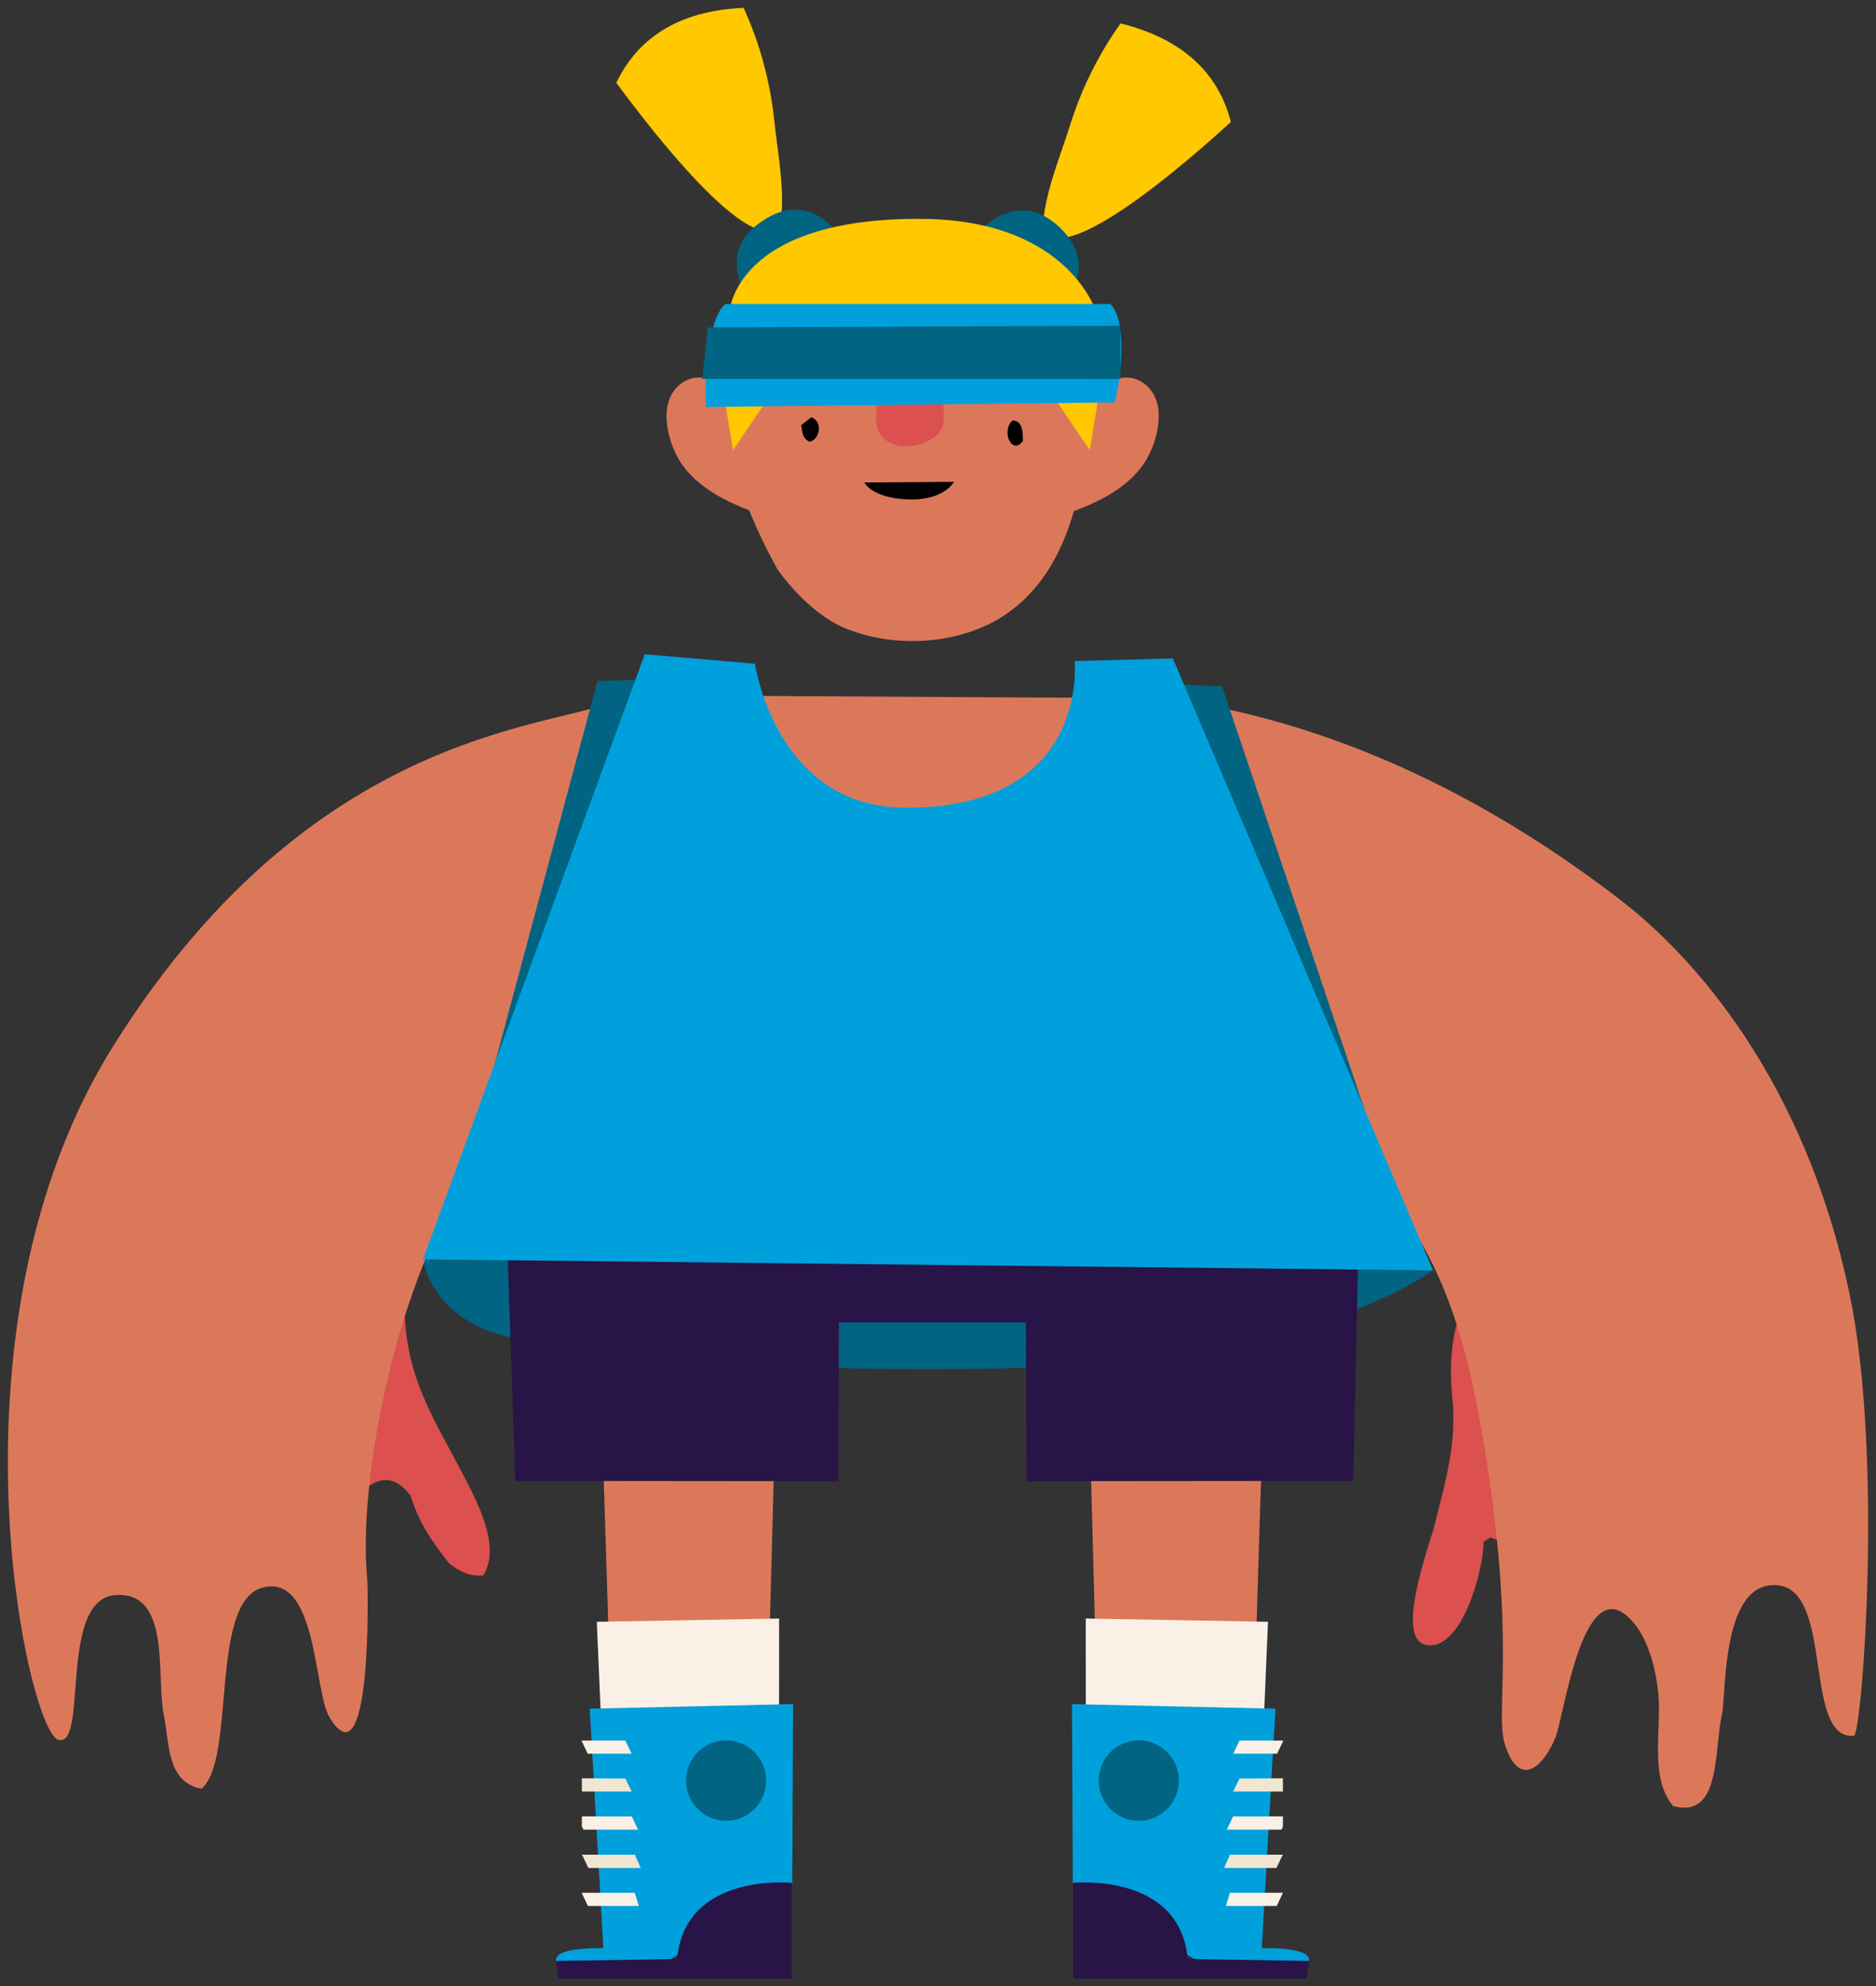
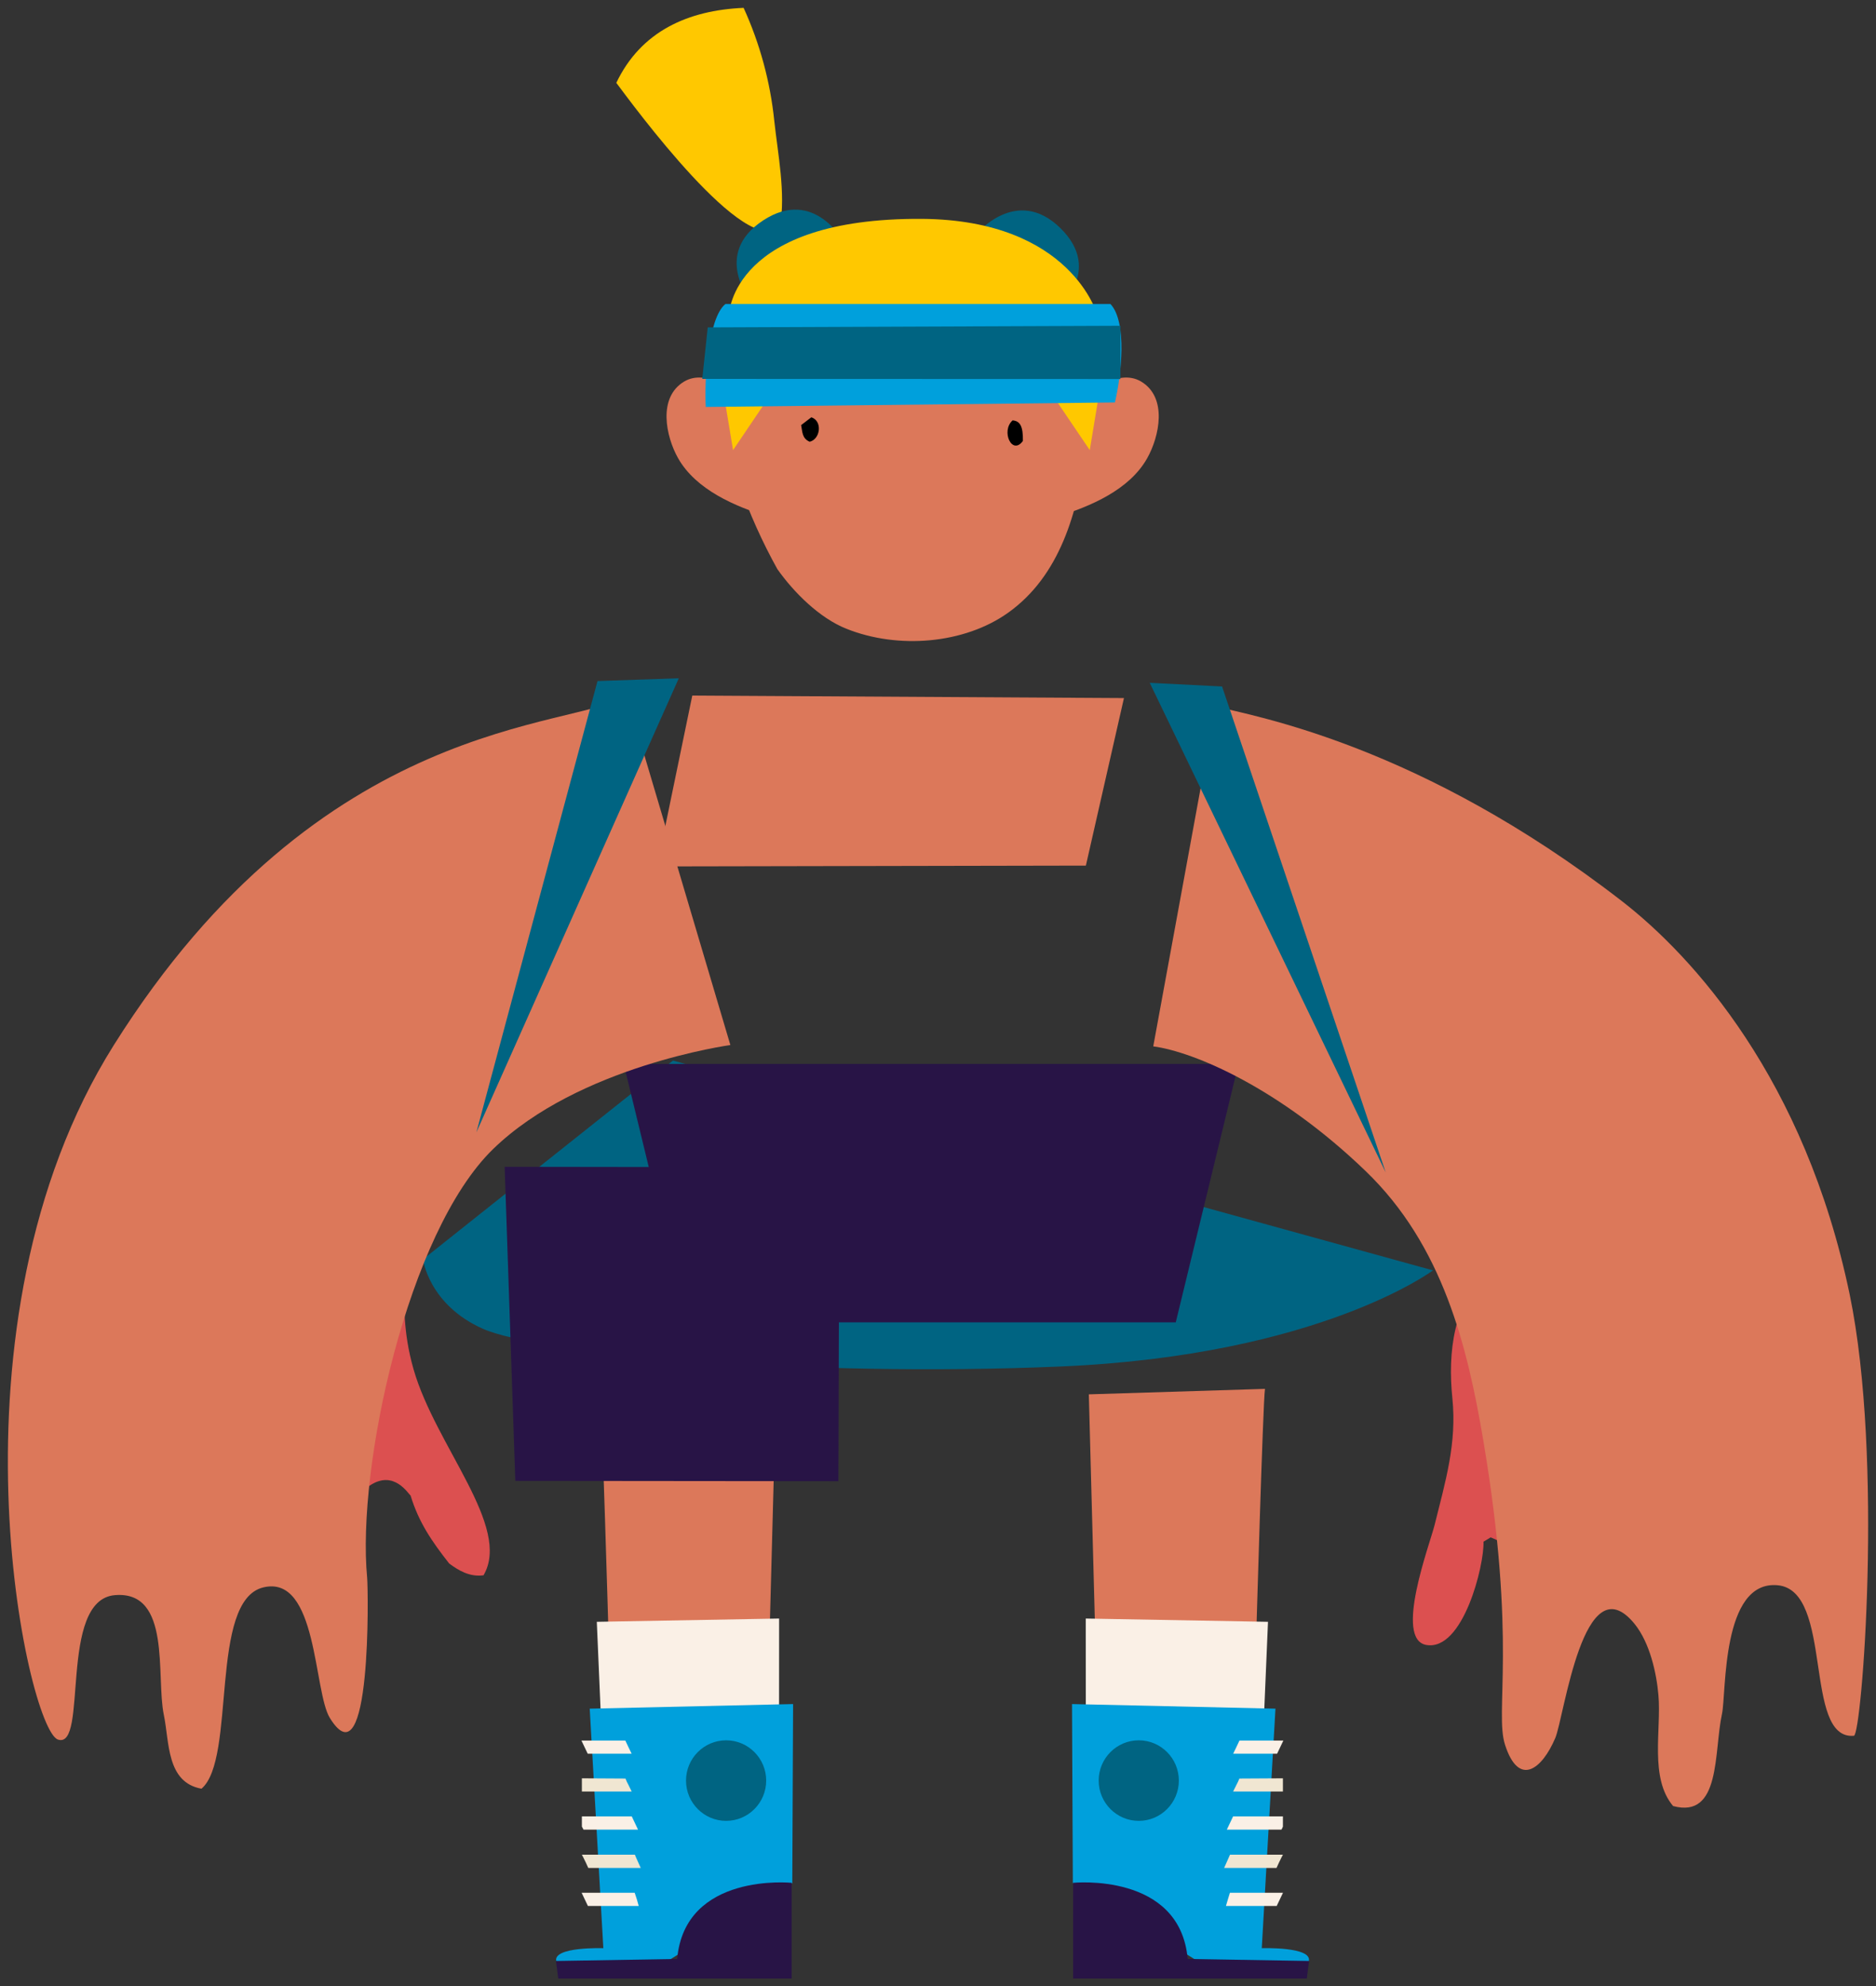
<svg xmlns="http://www.w3.org/2000/svg" version="1.1" width="119.418" height="126.462" viewBox="-0.42 0.427 119.418 126.462">
  <rect x="-0.42" y="0.427" width="119.418" height="126.462" fill="#333333" stroke="none" />
  <g id="ID0.5480885962024331">
    <g id="Page-1">
      <g id="casey-c-[sports,basketball,people,alex-eben-meyer]">
        <path id="Shape" fill="#006482" stroke="none" stroke-width="1" d="M 42.418 67.947 L 26.505 80.604 C 26.505 80.604 26.872 83.485 30.303 85.018 C 33.793 86.586 50.605 88.131 67.097 87.425 C 83.589 86.719 90.797 81.306 90.797 81.306 L 42.418 67.947 Z " />
        <path id="Shape" fill="#281446" stroke="none" stroke-width="1" d="M 74.424 84.616 L 43.277 84.616 L 39.284 68.164 L 78.418 68.164 L 74.424 84.616 " />
        <g id="Right-Leg">
          <path id="Shape" fill="#DC785A" stroke="none" stroke-width="1" d="M 68.89 89.199 L 69.289 104.17 L 79.548 104.523 C 79.548 104.523 79.971 89.769 80.103 88.85 L 68.89 89.199 Z " />
          <path id="Shape" fill="#FAF0E6" stroke="none" stroke-width="1" d="M 68.698 110.466 L 68.694 103.472 L 80.295 103.681 L 80.019 110.189 L 68.698 110.466 " />
          <path id="Shape" fill="#00A0DC" stroke="none" stroke-width="1" d="M 67.82 108.917 L 67.872 120.314 L 76.537 125.735 L 82.894 125.289 C 83.126 124.35 79.899 124.459 79.899 124.459 L 80.77 109.21 L 67.82 108.917 Z " />
          <path id="Oval" fill="#006482" stroke="none" stroke-width="1" d="M 72.068 111.225 C 72.772 111.225 73.41 111.512 73.872 111.976 C 74.334 112.44 74.62 113.081 74.62 113.789 C 74.62 114.496 74.334 115.137 73.872 115.601 C 73.41 116.066 72.772 116.353 72.068 116.353 C 71.364 116.353 70.727 116.066 70.265 115.601 C 69.803 115.137 69.517 114.496 69.517 113.789 C 69.517 113.081 69.803 112.44 70.265 111.976 C 70.727 111.512 71.364 111.225 72.068 111.225 Z " />
          <path id="Shape" fill="#FAF0E6" stroke="none" stroke-width="1" d="M 78.478 111.241 C 78.35 111.526 78.21 111.803 78.078 112.079 L 80.874 112.079 L 81.273 111.241 L 78.478 111.241 Z " />
          <path id="Shape" fill="#F0E6D2" stroke="none" stroke-width="1" d="M 78.474 113.66 C 78.418 113.801 78.354 113.937 78.286 114.062 L 78.074 114.487 L 81.245 114.487 L 81.245 113.644 L 78.474 113.66 Z " />
          <path id="Shape" fill="#FAF0E6" stroke="none" stroke-width="1" d="M 81.245 116.718 L 81.245 116.068 L 78.074 116.068 C 77.939 116.349 77.811 116.63 77.675 116.911 L 81.149 116.911 C 81.185 116.863 81.213 116.798 81.245 116.718 Z " />
          <path id="Shape" fill="#F0E6D2" stroke="none" stroke-width="1" d="M 81.145 118.7 C 81.181 118.636 81.213 118.572 81.245 118.508 L 77.875 118.508 C 77.847 118.568 77.819 118.628 77.795 118.692 C 77.699 118.913 77.599 119.13 77.503 119.351 L 80.838 119.351 C 80.938 119.126 81.037 118.913 81.145 118.7 Z " />
          <path id="Shape" fill="#FAF0E6" stroke="none" stroke-width="1" d="M 77.619 121.77 L 80.85 121.77 C 80.985 121.493 81.113 121.212 81.249 120.932 L 77.871 120.932 C 77.783 121.208 77.703 121.489 77.619 121.77 Z " />
          <path id="Shape" fill="#281446" stroke="none" stroke-width="1" d="M 75.183 125.145 C 74.692 119.607 67.891 120.298 67.891 120.298 L 67.891 126.389 L 82.766 126.389 L 82.91 125.273 L 75.183 125.145 Z " />
-           <path id="Shape" fill="#281446" stroke="none" stroke-width="1" d="M 85.718 94.708 L 86.161 74.713 L 64.857 74.741 L 64.916 94.728 L 85.718 94.708 " />
        </g>
        <g id="Left-Leg">
          <path id="Shape" fill="#DC785A" stroke="none" stroke-width="1" d="M 48.975 89.199 L 48.576 104.17 L 38.317 104.523 C 38.317 104.523 37.894 89.769 37.758 88.85 L 48.975 89.199 Z " />
          <path id="Shape" fill="#FAF0E6" stroke="none" stroke-width="1" d="M 49.171 110.466 L 49.175 103.472 L 37.57 103.681 L 37.85 110.189 L 49.171 110.466 " />
          <path id="Shape" fill="#00A0DC" stroke="none" stroke-width="1" d="M 50.065 108.917 L 50.014 120.314 L 41.348 125.735 L 34.991 125.289 C 34.759 124.35 37.986 124.459 37.986 124.459 L 37.119 109.21 L 50.065 108.917 Z " />
          <path id="Oval" fill="#006482" stroke="none" stroke-width="1" d="M 45.801 111.225 C 46.505 111.225 47.143 111.512 47.604 111.976 C 48.066 112.44 48.352 113.081 48.352 113.789 C 48.352 114.496 48.066 115.137 47.604 115.601 C 47.143 116.066 46.505 116.353 45.801 116.353 C 45.097 116.353 44.459 116.066 43.997 115.601 C 43.535 115.137 43.249 114.496 43.249 113.789 C 43.249 113.081 43.535 112.44 43.997 111.976 C 44.459 111.512 45.097 111.225 45.801 111.225 Z " />
          <path id="Shape" fill="#FAF0E6" stroke="none" stroke-width="1" d="M 39.387 111.241 C 39.515 111.526 39.655 111.803 39.787 112.079 L 36.991 112.079 L 36.592 111.241 L 39.387 111.241 Z " />
          <path id="Shape" fill="#F0E6D2" stroke="none" stroke-width="1" d="M 39.395 113.66 C 39.451 113.801 39.511 113.937 39.583 114.062 L 39.791 114.487 L 36.62 114.487 L 36.62 113.644 L 39.395 113.66 Z " />
          <path id="Shape" fill="#FAF0E6" stroke="none" stroke-width="1" d="M 36.62 116.718 L 36.62 116.068 L 39.795 116.068 C 39.926 116.349 40.058 116.63 40.194 116.911 L 36.724 116.911 L 36.62 116.718 Z " />
          <path id="Shape" fill="#F0E6D2" stroke="none" stroke-width="1" d="M 36.72 118.7 L 36.62 118.508 L 39.994 118.508 C 40.018 118.568 40.046 118.628 40.07 118.692 C 40.166 118.913 40.266 119.13 40.366 119.351 L 37.027 119.351 C 36.928 119.126 36.828 118.913 36.72 118.7 Z " />
          <path id="Shape" fill="#FAF0E6" stroke="none" stroke-width="1" d="M 40.238 121.77 L 37.003 121.77 C 36.868 121.493 36.74 121.212 36.604 120.932 L 39.982 120.932 C 40.082 121.208 40.162 121.489 40.238 121.77 Z " />
          <path id="Shape" fill="#281446" stroke="none" stroke-width="1" d="M 42.686 125.145 C 43.173 119.607 49.974 120.298 49.974 120.298 L 49.974 126.389 L 35.115 126.389 L 34.971 125.273 L 42.686 125.145 Z " />
          <path id="Shape" fill="#281446" stroke="none" stroke-width="1" d="M 32.383 94.708 L 31.704 74.713 L 53.012 74.741 L 52.949 94.728 L 32.383 94.708 " />
        </g>
        <g id="Left-Arm">
          <path id="Shape" fill="#DC5050" stroke="none" stroke-width="1" d="M 25.902 87.594 C 27.3 92.489 32.168 97.626 30.359 100.719 C 29.464 100.84 28.761 100.402 28.174 99.969 C 27.068 98.561 26.233 97.345 25.714 95.635 C 25.587 95.575 24.672 93.95 23.103 95.017 C 21.533 96.085 19.137 97.473 15.36 95.262 C 11.894 93.228 9.422 89.869 9.665 85.631 C 9.881 81.912 11.794 78.372 15.603 77.606 C 18.522 77.004 21.078 77.321 23.334 78.762 C 26.461 80.736 24.508 82.702 25.902 87.594 Z " />
          <path id="Shape" fill="#DC785A" stroke="none" stroke-width="1" d="M 3.268 111.177 C 5.229 111.831 3.268 102.288 6.89 101.983 C 10.512 101.678 9.498 107.144 10.009 109.608 C 10.368 111.329 10.168 113.905 12.405 114.306 C 14.645 112.412 12.868 102.332 16.338 101.49 C 19.808 100.647 19.533 108.147 20.583 109.812 C 23.235 114.086 23.023 101.654 22.951 100.872 C 22.28 93.846 25.519 78.882 30.966 73.585 C 36.412 68.288 46.072 66.96 46.072 66.96 L 39.475 44.726 C 36.021 46.892 20.06 45.893 6.818 66.976 C -4.375 84.805 1.311 110.518 3.268 111.177 Z " />
        </g>
        <g id="Right-Arm">
          <path id="Shape" fill="#DC5050" stroke="none" stroke-width="1" d="M 94.471 98.304 L 94.012 98.581 C 94.075 100.045 92.718 105.575 90.366 105.153 C 88.317 104.784 90.581 98.781 90.897 97.529 C 91.588 94.748 92.326 92.313 92.031 89.44 C 91.735 86.566 92.083 83.272 94.363 81.334 C 96.643 79.396 105.424 78.577 107.142 86.663 C 108.835 94.648 102.417 101.971 94.471 98.304 Z " />
          <path id="Shape" fill="#DC785A" stroke="none" stroke-width="1" d="M 94.012 92.2 C 96.164 105.013 94.702 109.403 95.385 111.514 C 96.264 114.238 97.741 113.059 98.58 111.084 C 99.147 109.772 100.373 99.825 103.627 103.809 C 104.602 105.013 105.029 106.947 105.149 108.36 C 105.341 110.563 104.57 113.62 106.083 115.41 C 109.142 116.233 108.667 111.971 109.194 109.543 C 109.478 108.239 109.142 101.016 112.74 101.353 C 116.338 101.69 114.337 111.225 117.592 110.936 C 118.087 110.896 119.493 93.32 117.324 82.847 C 114.473 69.123 107.341 61.302 102.825 57.799 C 89.954 47.831 79.476 46.042 76.96 45.4 L 72.991 67.044 C 75.622 67.398 81.053 69.725 86.512 74.986 C 91.428 79.721 92.993 86.137 94.012 92.2 Z " />
        </g>
        <g id="Torso">
          <path id="Shape" fill="#DC785A" stroke="none" stroke-width="1" d="M 71.126 44.87 L 68.702 55.536 L 41.4 55.588 L 43.648 44.71 L 71.126 44.87 " />
          <path id="Shape" fill="#006482" stroke="none" stroke-width="1" d="M 72.767 43.899 L 77.372 44.132 L 87.786 75.066 L 72.767 43.899 " />
          <path id="Shape" fill="#006482" stroke="none" stroke-width="1" d="M 42.79 43.61 L 37.614 43.787 L 29.903 72.522 L 42.79 43.61 " />
-           <path id="Shape" fill="#00A0DC" stroke="none" stroke-width="1" d="M 90.797 81.306 L 74.241 42.346 L 67.983 42.515 C 67.983 42.515 68.97 51.824 57.305 51.856 C 48.947 51.88 47.638 42.683 47.638 42.683 L 40.621 42.081 L 26.505 80.604 L 90.797 81.306 Z " />
        </g>
        <g id="Head">
          <path id="Shape" fill="#DC785A" stroke="none" stroke-width="1" d="M 66.837 33.329 C 66.717 33.137 67.404 28.073 68.167 26.576 C 68.842 25.252 70.811 23.895 72.204 24.71 C 73.929 25.725 73.374 28.241 72.604 29.602 C 71.477 31.612 68.99 32.675 66.837 33.329 Z " />
          <path id="Shape" fill="#DC785A" stroke="none" stroke-width="1" d="M 48.512 33.329 C 48.636 33.137 47.945 28.073 47.182 26.576 C 46.507 25.252 44.539 23.895 43.145 24.71 C 41.42 25.725 41.975 28.241 42.746 29.602 C 43.888 31.612 46.376 32.675 48.512 33.329 Z " />
-           <path id="Shape" fill="#FFC800" stroke="none" stroke-width="1" d="M 65.951 15.1 C 67.596 17.676 76.661 9.341 77.931 8.194 C 77.036 4.662 74.337 2.764 70.91 1.918 C 69.465 3.948 68.359 6.202 67.636 8.591 C 66.977 10.629 66.007 12.941 65.951 15.1 Z " />
          <path id="Shape" fill="#006482" stroke="none" stroke-width="1" d="M 61.714 15.348 L 66.821 20.164 C 66.821 20.164 69.88 17.688 67.077 14.947 C 64.274 12.206 61.714 15.348 61.714 15.348 Z " />
          <path id="Shape" fill="#FFC800" stroke="none" stroke-width="1" d="M 49.235 14.831 C 47.118 17.034 39.847 7.078 38.812 5.702 C 40.378 2.415 43.377 1.079 46.915 0.927 C 47.951 3.201 48.611 5.63 48.867 8.117 C 49.095 10.244 49.598 12.7 49.235 14.831 Z " />
          <path id="Shape" fill="#006482" stroke="none" stroke-width="1" d="M 53.34 15.906 L 47.394 19.634 C 47.394 19.634 44.874 16.608 48.161 14.458 C 51.447 12.307 53.34 15.906 53.34 15.906 Z " />
          <path id="Shape" fill="#FFC800" stroke="none" stroke-width="1" d="M 69.425 20.469 L 45.992 20.412 C 45.992 20.412 46.176 14.285 58.272 14.361 C 67.784 14.437 69.425 20.469 69.425 20.469 Z " />
          <path id="Shape" fill="#DC785A" stroke="none" stroke-width="1" d="M 46.831 22.756 C 46.659 23.097 46.563 26.728 46.392 27.074 C 46.344 28.029 45.924 28.903 46.631 31.239 C 47.286 33.112 48.1 34.926 49.063 36.66 C 50.109 38.141 51.747 39.778 53.456 40.456 C 56.762 41.78 60.963 41.419 63.742 39.445 C 67.057 37.089 68.187 33.024 68.718 29.08 C 68.962 27.262 69.916 24.433 69.633 22.607 L 46.831 22.756 Z " />
-           <path id="Shape" fill="#DC5050" stroke="none" stroke-width="1" d="M 59.649 27.234 C 59.577 29.032 55.221 29.81 55.345 26.925 C 55.468 24.04 55.301 22.134 57.313 22.11 C 59.326 22.086 59.713 25.424 59.649 27.234 Z " />
          <path id="Shape" fill="#FFC800" stroke="none" stroke-width="1" d="M 65.551 24.06 L 68.95 29.084 L 69.764 24.156 L 65.551 24.06 " />
          <path id="Shape" fill="#FFC800" stroke="none" stroke-width="1" d="M 49.638 24.06 L 46.244 29.084 L 45.425 24.156 L 49.638 24.06 " />
          <path id="Shape" fill="#00A0DC" stroke="none" stroke-width="1" d="M 70.551 26.05 C 70.95 24.357 71.35 20.934 70.267 19.782 L 45.757 19.782 C 44.635 20.685 44.407 24.722 44.507 26.335 L 70.551 26.05 Z " />
-           <path id="Shape" fill="#000000" stroke="none" stroke-width="1" d="M 60.3 31.106 C 60.3 31.106 59.685 32.31 57.369 32.222 C 55.053 32.134 54.602 31.146 54.602 31.146 L 60.3 31.106 Z " />
          <path id="Shape" fill="#000000" stroke="none" stroke-width="1" d="M 64.693 28.498 C 64.006 29.453 63.275 27.872 64.038 27.19 C 64.533 27.234 64.705 27.591 64.693 28.498 Z " />
-           <path id="Shape" fill="#000000" stroke="none" stroke-width="1" d="M 51.12 28.55 C 50.621 28.338 50.66 27.892 50.577 27.491 L 51.227 26.993 C 51.954 27.234 51.803 28.39 51.12 28.55 Z " />
+           <path id="Shape" fill="#000000" stroke="none" stroke-width="1" d="M 51.12 28.55 C 50.621 28.338 50.66 27.892 50.577 27.491 L 51.227 26.993 C 51.954 27.234 51.803 28.39 51.12 28.55 " />
          <path id="Shape" fill="#006482" stroke="none" stroke-width="1" d="M 70.902 24.558 L 44.283 24.55 L 44.631 21.271 L 70.902 21.167 L 70.902 24.558 " />
        </g>
      </g>
    </g>
  </g>
</svg>